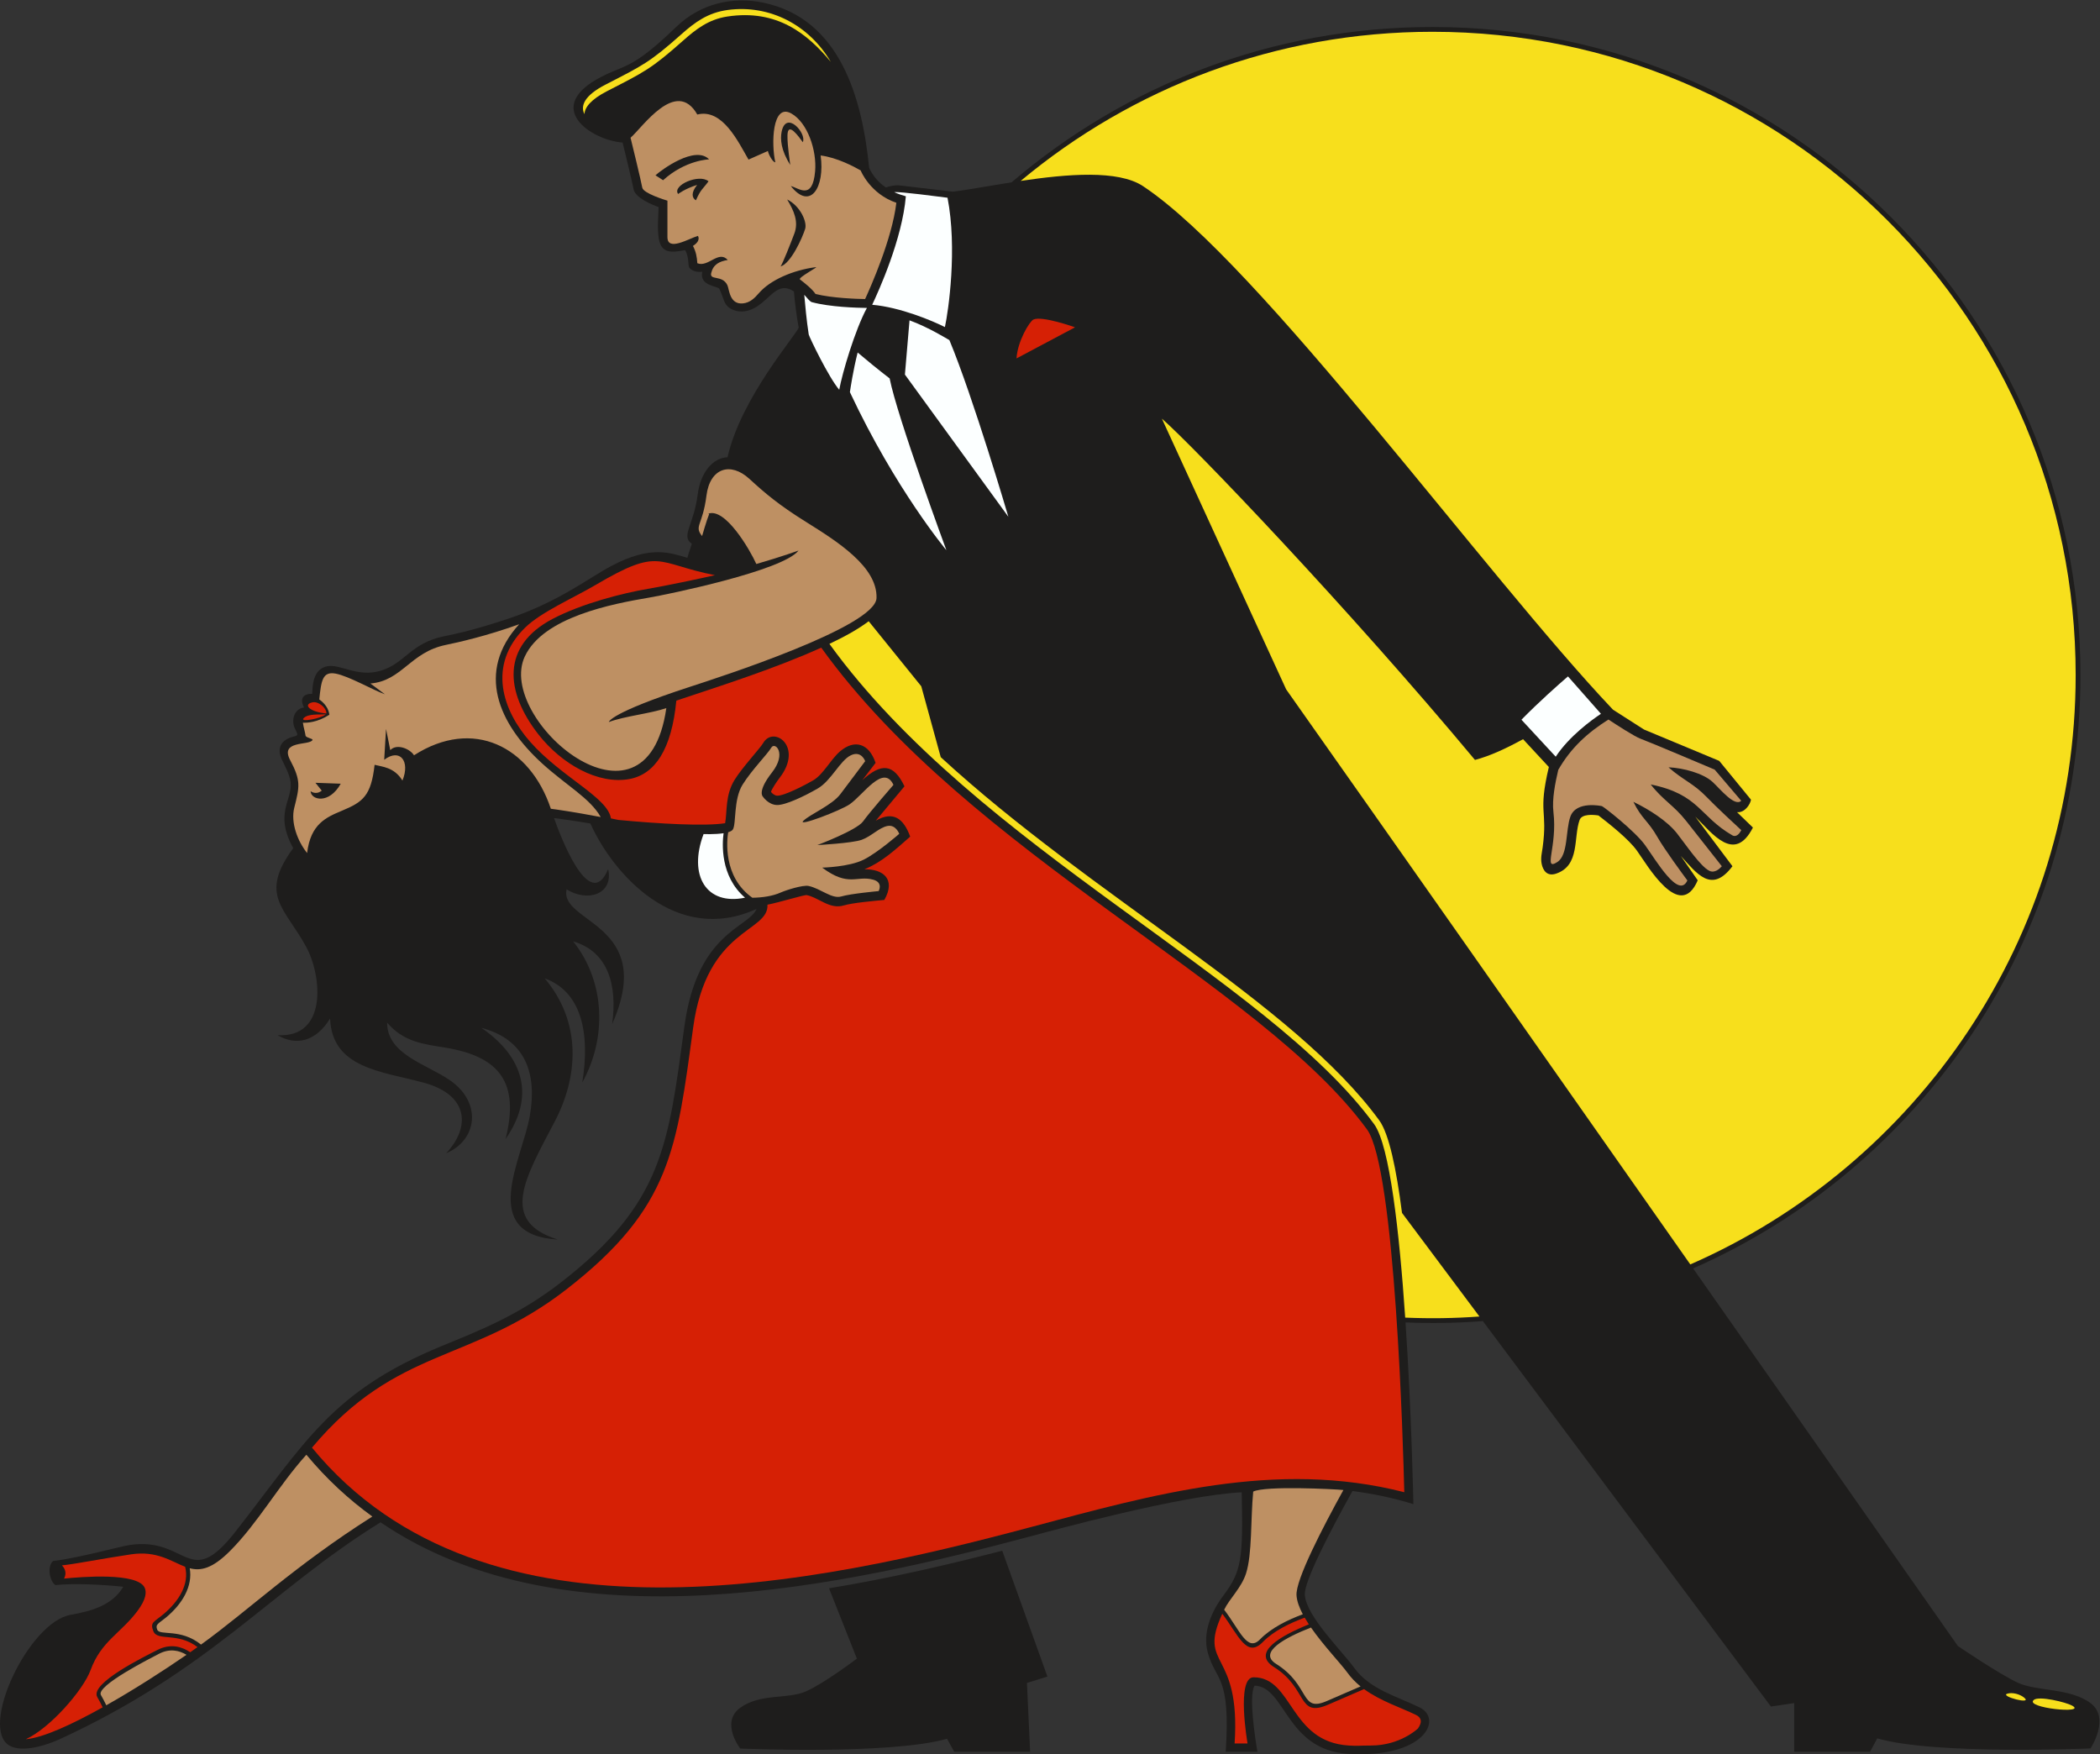
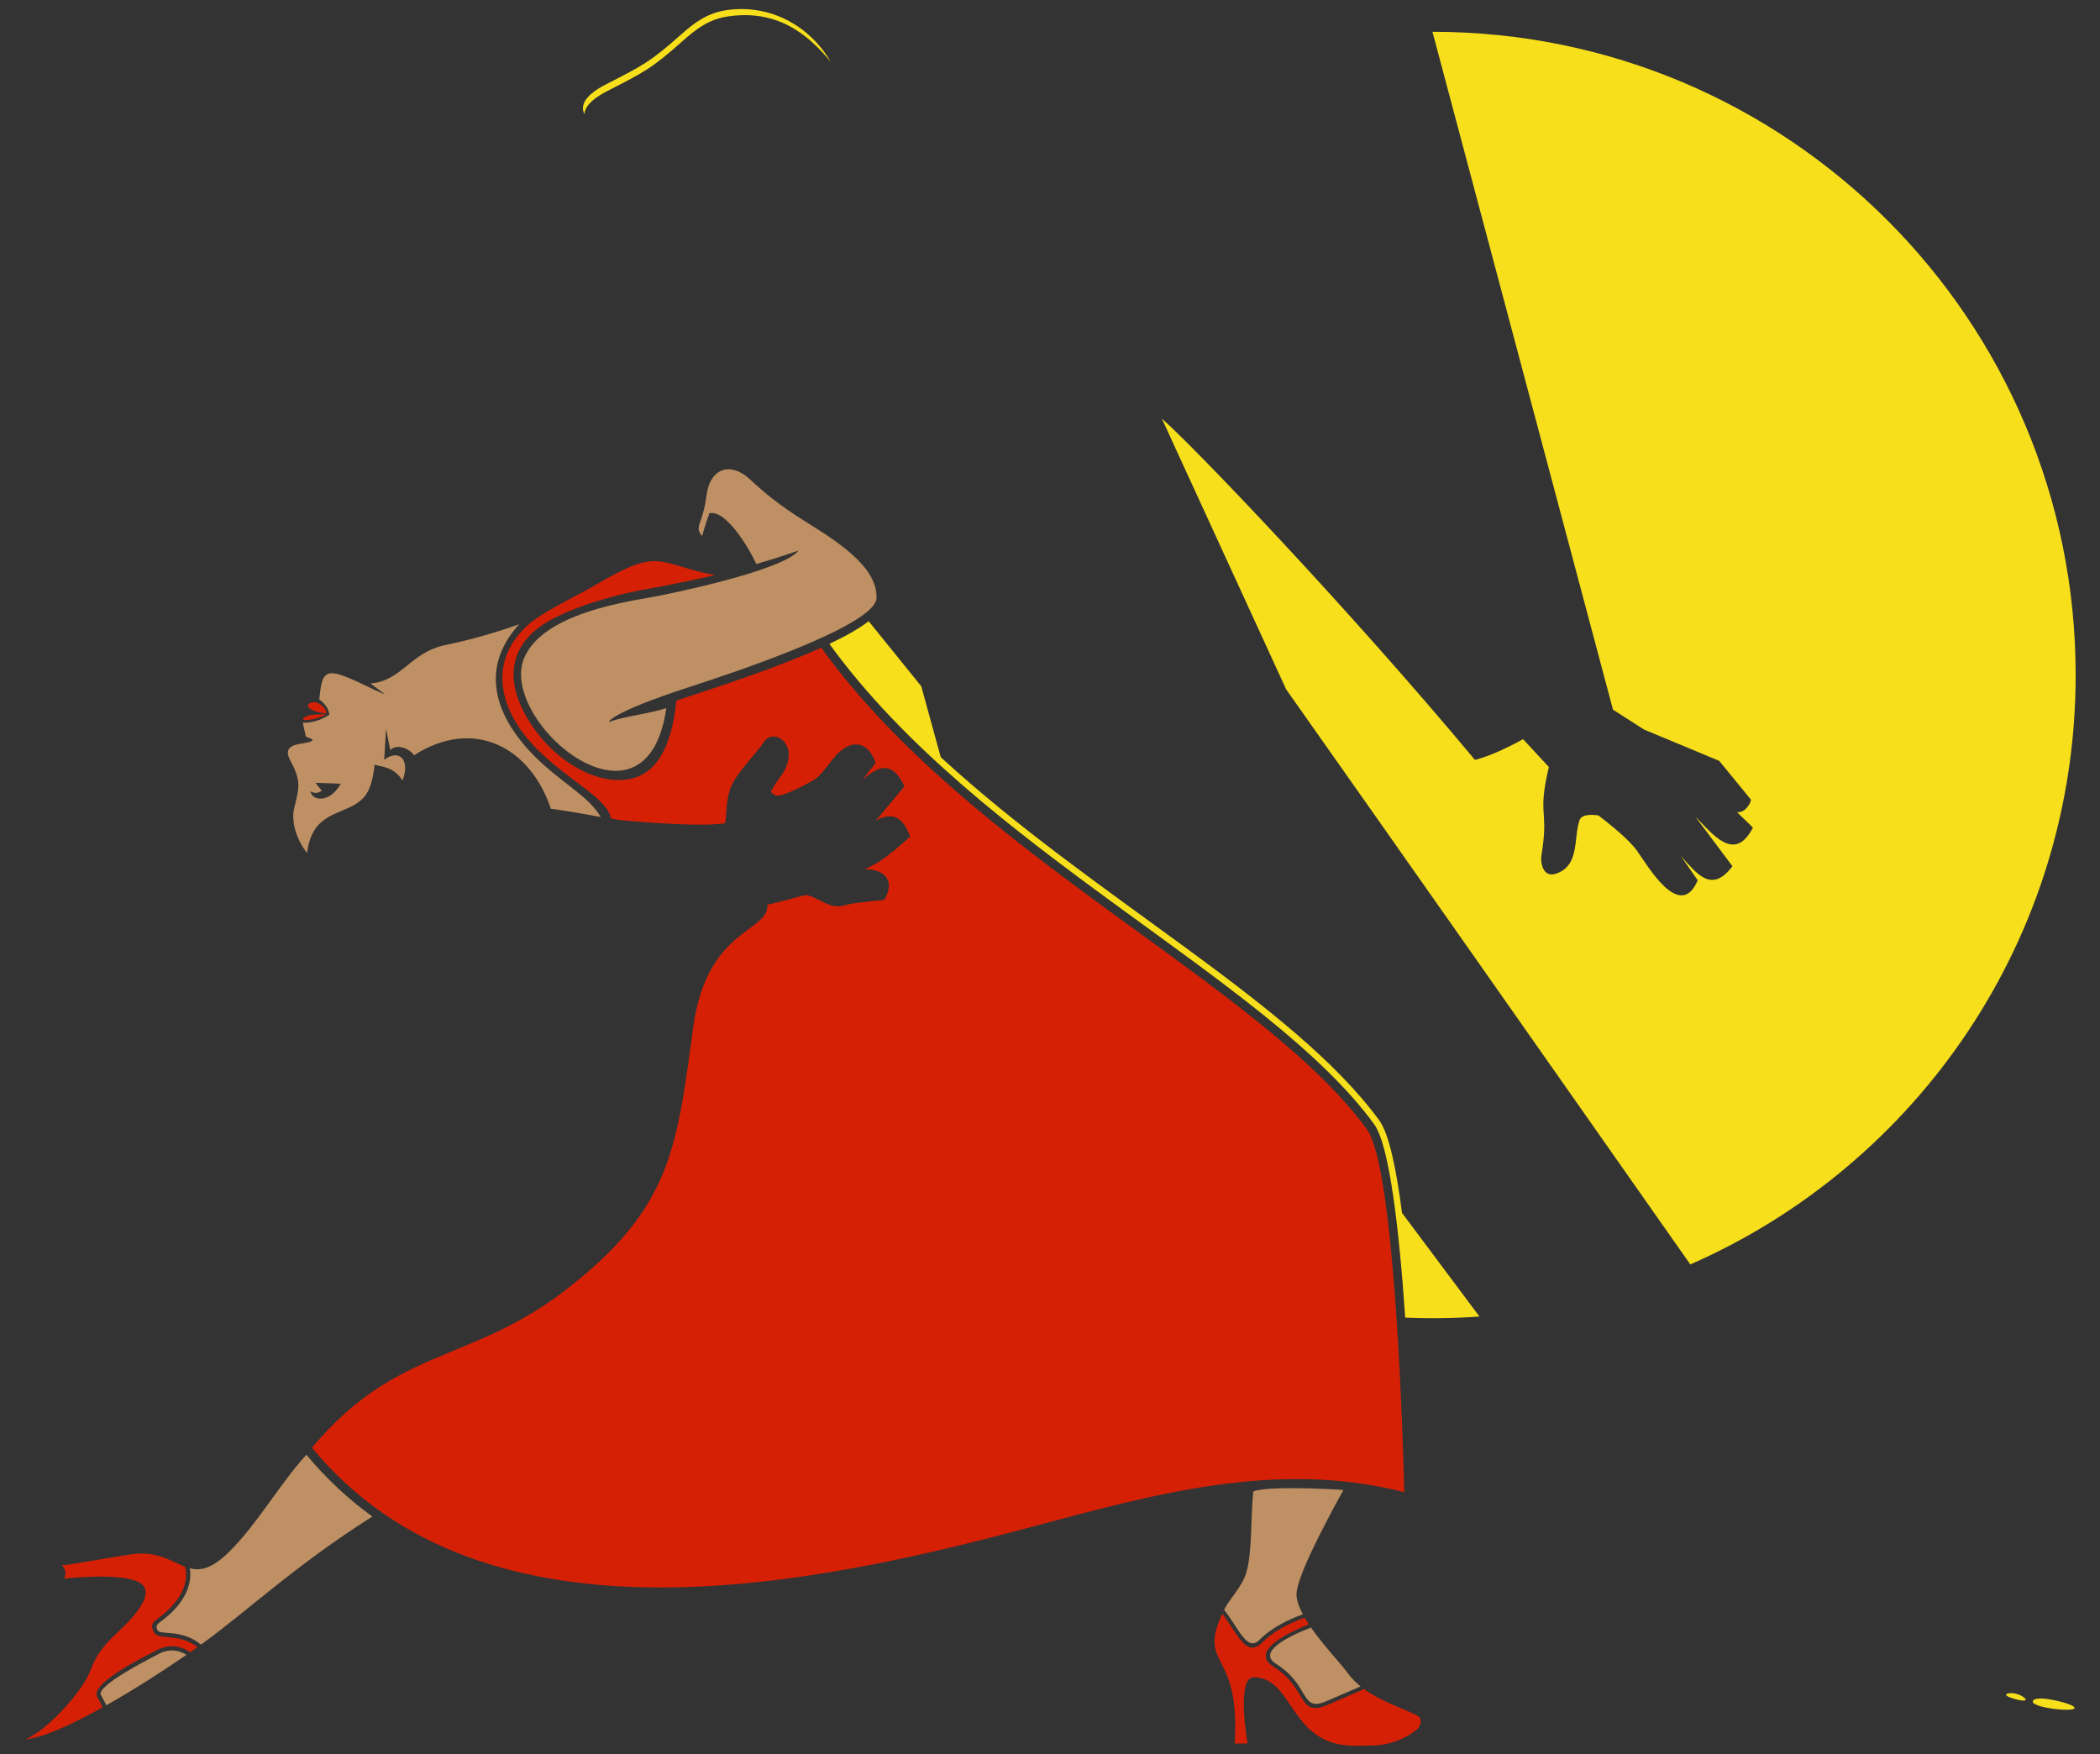
<svg xmlns="http://www.w3.org/2000/svg" viewBox="0 0 669.507 559.24" height="559.24" width="669.507" xml:space="preserve" id="svg2" version="1.1">
  <rect x="0" y="0" width="669.507" height="559.24" fill="#333333" stroke="none" />
  <defs id="defs6" />
  <g transform="matrix(1.333,0,0,-1.333,0,559.24)" id="g10">
    <g transform="scale(0.1)" id="g12">
-       <path id="path14" style="fill:#1e1d1c;fill-opacity:1;fill-rule:nonzero;stroke:none" d="m 701.316,2166.98 c -83.156,-113.5 -19.418,-142.68 31.325,-236.76 37.464,-69.44 50.867,-217.5 -68.711,-210.62 44.156,-25.94 91.144,-15.82 125.523,39.78 5.149,-118.93 121.84,-125.74 223.777,-153.31 108.31,-29.29 112.33,-106.6 53.88,-168.74 73.55,30.33 87.8,121.04 7.67,175.41 -56.44,38.3 -149.342,61.6 -148.807,136.87 39.847,-46.99 88.577,-51.4 139.017,-59.73 130.93,-21.62 177.72,-84.33 144.23,-218.4 70.96,101.35 43.83,196.16 -58,265.71 107.24,-28.17 133.47,-111.21 115.85,-211.07 -18.42,-104.47 -124.2,-283.64 67.15,-295.29 -141.2,44.08 -78.34,147.15 -7.54,282.11 56.58,107.8 65.01,236.97 -23.83,342.49 86.62,-31.09 109.33,-128.57 89.83,-248.77 58.51,105.23 55.83,240.01 -21.86,337.3 84.79,-24.77 105.8,-106.3 93.27,-197.69 107.13,241.16 -127.39,240.82 -108.92,322.1 51.55,-32 112.5,-10.63 99.36,48.49 -45.42,-109.54 -117.01,87.1 -129.49,122.01 16.09,-2.01 47.56,-6.25 87.03,-13.07 54.23,-120.69 205.31,-291.8 397.23,-204.28 -17.57,-45.18 -141.39,-53.68 -172.34,-280.3 -38.81,-284.16 -50.92,-422.77 -294.23,-612 -103.49,-80.5 -196.22,-115.85 -286.38,-153.048 C 791.777,867.031 731.332,747.098 562.859,531.914 451.176,389.238 448.785,521.16 309.746,500.32 c -21.723,-3.25 -126.758,-32.226 -182.68,-38.144 -15.933,-14.215 -7.117,-50.125 5.555,-57.715 44.484,4.719 115.797,1.066 162.242,-3.992 C 268.918,356.484 219.602,342.313 168.844,333.348 68.18,315.594 -50.562,62.539 22.73,20.555 54.293,2.469 114.121,22.734 142.406,35.742 503.43,201.727 648.969,392.871 910.145,554.648 1355.68,251.094 2029.53,404.891 2471.26,522.793 c 42.12,11.238 352.95,96.582 498.54,103.594 3.25,-160.34 0.04,-188.508 -44.12,-247.266 -28.99,-38.566 -49.93,-88.926 -37.05,-136.105 18.94,-69.422 54.98,-51.844 42.91,-237.207 h 75.86 C 3002.94,31.543 2985.52,139.773 3000.57,164.004 3075.1,161.355 3075.14,9.98 3224.8,0.898 3406.75,-10.137 3451.96,84.148 3395.33,111.883 c -54.35,26.621 -119.08,43.047 -156.41,94.59 -30.03,41.488 -114.97,123.586 -118.18,174.843 -2,32.082 61.11,153.137 113.9,248.047 49.03,-6.218 97.7,-16.336 145.76,-31.238 -0.06,2.879 -4.16,214.785 -18.8,434.535 62.95,-2.57 122.19,-1.62 184.95,3.21 l 688.96,-921.847 55.62,8.231 V 5.809 h 181.49 l 17.24,32.121 c 136.53,-40.156 509.98,-24.094 509.98,-24.094 0,0 48.18,72.285 0,108.418 -48.19,36.144 -128.5,28.105 -172.67,48.184 -44.18,20.078 -144.56,88.339 -144.56,88.339 0,0 -287.81,410.727 -633.22,903.043 545.49,239.95 926.41,785.04 926.41,1419.18 0,855.92 -693.87,1549.79 -1549.78,1549.79 -384.22,0 -735.75,-139.91 -1006.55,-371.45 -53.51,-8.41 -103.12,-17.62 -140.08,-22.44 l -129.41,15.15 c -0.06,0 -12.58,1.33 -31.34,-5.04 -16.74,11.36 -30.46,26.58 -39.9,46.78 -16.47,164.84 -68.28,356.48 -253.04,395.17 -73.4,15.37 -150.26,-1.83 -208.46,-58.05 -105,-101.42 -121.33,-89.59 -178.46,-118.98 -142.22,-73.13 -25.4,-151.61 50.34,-157.57 5.83,-23.85 23.35,-95.84 26.2,-111.54 3.68,-20.27 43.04,-36.63 59.77,-42.72 0,-16.53 -3.76,-51.62 0.75,-76.45 6.55,-36.21 32.21,-31.95 62.91,-26.54 9.93,-18.7 5.92,-32.61 9.59,-41.42 0.02,-0.05 7.96,-12.98 31.29,-10.3 -7.7,-34.51 37.3,-33.52 40.93,-41.09 10.43,-21.78 10.12,-35.12 23.31,-44.8 12.04,-8.82 36.63,-15.87 65.33,2.09 35.53,22.23 51.89,61.75 89.62,36.68 2,-24.91 6.32,-58.77 11.35,-86.23 -3,-14.63 -138.21,-167.29 -170.13,-310.25 -35.15,-1.11 -64.74,-36.69 -71.36,-88.99 -9.24,-72.88 -41.13,-100.28 -14.04,-117.67 -2.7,-9.8 -7.94,-22.74 -10.6,-33.8 -40.93,11.52 -86.89,30.85 -182.03,-19.58 -55.52,-29.42 -125.3,-85.68 -247.32,-126.35 -81.37,-27.11 -124.4,-35.93 -152.29,-41.63 -81.541,-16.68 -92.705,-65.03 -152.826,-82.77 -54.308,-16.03 -95.918,16.77 -126.375,11.08 -36.773,-6.87 -35.394,-51.22 -36.59,-66.08 -20.55,0.38 -30.671,-10.38 -19.578,-32.63 -25.179,-3.8 -30.051,-31.96 -22.285,-49 7.348,-16.13 10.313,-17.55 -2.457,-20.66 -28.434,-6.93 -41.719,-25.9 -28.07,-55.17 7.48,-16.06 18.562,-34.95 20.863,-54.15 5.09,-42.53 -40.031,-73.69 6.234,-157.41 z M 2397.03,486.672 2505.11,185.664 2456.13,170.477 2463.77,5.809 h -181.48 l -17.25,31.133 c -136.52,-38.914 -494.7,-23.348 -494.7,-23.348 0,0 -48.18,62.41 0,97.429 48.18,35.032 113.22,19.844 157.39,39.309 44.17,19.453 121.66,78.215 121.66,78.215 l -66.61,168.277 c 147.16,24.102 288.28,57.297 414.25,89.848 v 0" />
-       <path id="path16" style="fill:#f7df1c;fill-opacity:1;fill-rule:evenodd;stroke:none" d="m 3426.02,4119.33 c 849.59,0 1538.33,-688.74 1538.33,-1538.33 0,-630.27 -379.1,-1171.93 -921.66,-1409.61 -341.12,486.21 -736.71,1049.57 -966.6,1375.29 l -297.22,647.44 c 74.74,-64.83 448.07,-455.31 748.8,-816.19 35.37,9.18 75.88,27.99 115.01,49.64 l 61.7,-66.59 c -26.63,-113 -2.37,-100.43 -14.9,-192.81 -1.64,-12.12 -5.29,-24.69 -2.18,-39.35 2.93,-13.78 11.87,-30.3 34.09,-22.94 58.01,19.22 41.34,86.68 56.62,128.59 5.28,14.51 32.1,12.76 45.13,10.58 27.58,-21.4 71.87,-56.33 91.95,-84.16 24.34,-33.73 102.68,-171.18 145.34,-70.84 l -40.57,58.34 c 38.38,-41.75 73.21,-91.57 123.64,-24.67 l -88.93,118.62 c 40.56,-39.88 93.58,-112.81 137.88,-26.16 l -38.07,36.84 c 17.96,-2.14 31.54,18.03 33.47,29.78 l -76.03,92.9 -179.87,74.92 -74.17,47.47 c -304.15,320.66 -844.6,1066.8 -1124.08,1252.09 -59.48,39.44 -181.7,29.02 -292.56,12.49 266.83,222.64 610.19,356.66 984.88,356.66 z m 112.37,-3072.54 c -60.62,-4.38 -116.87,-5.17 -177.57,-2.63 -13.91,203.89 -36.96,411.52 -74.34,462.68 -257.48,352.33 -947.97,658.24 -1302.77,1148.62 37.71,17.87 70.32,36.18 93.92,54.18 l 125.77,-155.57 46.59,-169.54 c 364.67,-335.68 842.08,-585.78 1048.82,-868.67 23.09,-31.61 40.8,-115.39 54.37,-221.26 l 185.21,-247.81 v 0" />
+       <path id="path16" style="fill:#f7df1c;fill-opacity:1;fill-rule:evenodd;stroke:none" d="m 3426.02,4119.33 c 849.59,0 1538.33,-688.74 1538.33,-1538.33 0,-630.27 -379.1,-1171.93 -921.66,-1409.61 -341.12,486.21 -736.71,1049.57 -966.6,1375.29 l -297.22,647.44 c 74.74,-64.83 448.07,-455.31 748.8,-816.19 35.37,9.18 75.88,27.99 115.01,49.64 l 61.7,-66.59 c -26.63,-113 -2.37,-100.43 -14.9,-192.81 -1.64,-12.12 -5.29,-24.69 -2.18,-39.35 2.93,-13.78 11.87,-30.3 34.09,-22.94 58.01,19.22 41.34,86.68 56.62,128.59 5.28,14.51 32.1,12.76 45.13,10.58 27.58,-21.4 71.87,-56.33 91.95,-84.16 24.34,-33.73 102.68,-171.18 145.34,-70.84 l -40.57,58.34 c 38.38,-41.75 73.21,-91.57 123.64,-24.67 l -88.93,118.62 c 40.56,-39.88 93.58,-112.81 137.88,-26.16 l -38.07,36.84 c 17.96,-2.14 31.54,18.03 33.47,29.78 l -76.03,92.9 -179.87,74.92 -74.17,47.47 z m 112.37,-3072.54 c -60.62,-4.38 -116.87,-5.17 -177.57,-2.63 -13.91,203.89 -36.96,411.52 -74.34,462.68 -257.48,352.33 -947.97,658.24 -1302.77,1148.62 37.71,17.87 70.32,36.18 93.92,54.18 l 125.77,-155.57 46.59,-169.54 c 364.67,-335.68 842.08,-585.78 1048.82,-868.67 23.09,-31.61 40.8,-115.39 54.37,-221.26 l 185.21,-247.81 v 0" />
      <path id="path18" style="fill:#d62005;fill-opacity:1;fill-rule:evenodd;stroke:none" d="m 3391.37,61.59 c 0,0 -42.03,-40.797 -112.5,-40.797 -33.41,0 -27.02,-1.566 -52.86,0 -142.46,8.641 -133.16,163.18 -227.77,163.18 -42.03,0 -14.52,-158.231 -14.52,-158.231 h -30.91 c 14.96,226.524 -89.22,180.223 -29.49,310.164 38.64,-50.886 58.22,-107.5 97.1,-67.429 25.73,26.511 65.6,45.527 99.97,58.105 3.09,-5.324 6.43,-10.695 9.99,-16.066 -65.95,-26.571 -138.97,-67.274 -83.23,-102.215 82.19,-51.516 54.87,-122.442 130.37,-89.336 30.26,13.281 60.35,26.25 84.91,36.765 39.5,-28.808 87.84,-43.972 124.14,-61.738 10.85,-5.312 16.99,-14.863 4.8,-32.402 z M 442.781,448.32 c -33.039,12.434 -67.023,39.051 -129.683,29.657 -72.801,-10.918 -137.539,-23.934 -164.989,-26.305 7.532,-7.817 11.918,-18.371 5.118,-31.652 41.128,4.226 176.011,15.234 192.867,-21.985 4.676,-10.332 3.574,-27.383 -16.946,-54.969 C 289.219,289.355 241.992,270.645 216.555,201.023 199.102,153.262 119.137,61.711 61.754,35.867 102.477,39.121 171.898,71.004 245.496,112.098 c -4.242,9.492 -9.109,17.98 -12.867,24.59 -18.824,33.148 116.601,98.488 143.09,112.304 32.211,16.809 59.734,8 79.265,-5.086 6.047,4.219 11.868,8.321 17.418,12.274 -47.812,36.425 -95.707,13.234 -105.601,37.961 -8.867,22.156 2.254,21.992 25.742,42.109 36.195,30.984 60.586,71.094 50.238,112.07 v 0" />
-       <path id="path20" style="fill:#fcffff;fill-opacity:1;fill-rule:nonzero;stroke:none" d="m 1941.07,3472.88 c 43.76,-11.92 108.34,-13.72 132.3,-13.98 -28.79,-53.08 -59.15,-156.65 -66.17,-195.7 -25.41,29.78 -70.93,124.52 -72.97,132.23 -5.29,33.41 -8.66,72.64 -10.67,94.86 6.97,-7.75 12.64,-15.08 17.51,-17.41 z M 1682.73,2200.61 c 0,0 27.13,-1.18 47.84,2.02 -3.3,-24.26 -8.52,-102.85 51.33,-154.17 -92.52,-19.29 -136.46,52.87 -99.17,152.15 z m 2067.36,377.06 78.86,-89.44 c -22.66,-15.1 -76.15,-53.87 -108.14,-102.6 l -81.98,88.47 c 42.3,43.11 87.6,83.17 111.26,103.57 z m -1574.81,851.56 -11,-129.71 247.38,-340.06 c 0,0 -83.99,285.63 -140.98,422.47 -5.68,3.05 -50.18,30.85 -95.4,47.3 z m -124.06,-76.94 c 21.19,-17.95 47.67,-39.73 76.53,-61.98 18.07,-92.36 135.7,-410.8 135.7,-410.8 0,0 -121.69,145.29 -230.78,378.03 1.58,10.2 7.42,50.35 18.55,94.75 z m 34.76,114.17 c 15.73,33.31 71.77,156.91 80.54,259.44 -9.71,2.62 -18.99,5.86 -27.72,9.85 13.65,1.87 106.55,-10.86 127.36,-13.29 23.64,-121.42 2.32,-270.08 -6.23,-309.31 -30.03,15.08 -106.91,47.49 -173.95,53.31 v 0" />
-       <path id="path22" style="fill:#be9063;fill-opacity:1;fill-rule:nonzero;stroke:none" d="m 1950.46,3492.26 c -7.98,12.1 -26.22,26.4 -37.19,34.81 -5.3,4.07 44.58,30.25 38.27,29.42 -55.07,-7.15 -109.65,-30.84 -136.86,-62.61 -10.3,-12.04 -21.43,-22.42 -37.47,-24.09 -32.7,-3.42 -32.87,33.78 -37.6,43.63 -12.04,25.13 -43.01,10.44 -38.68,28.85 4.84,20.57 19.34,28.06 39.65,31.27 -21.85,24.41 -46.77,-18.5 -72.81,-7.69 -0.91,14.78 -3.05,27.49 -10.48,41.34 20.25,12.73 11.92,23.93 11.92,23.96 -22.1,-6.46 -72.91,-37.93 -72.91,-2.88 v 87.13 c -5.48,1.73 -57.71,17.57 -60.17,31.15 -3.39,18.64 -25.15,107.55 -28.04,119.35 28.2,24.24 109.05,144.06 159.62,55.56 60.18,15.07 97.67,-64.95 122.5,-107.8 l 46.38,20.62 c 1.14,-7.69 11.51,-27.14 17.75,-27.13 -9.85,43.1 -7.88,142.61 38.24,116.8 38.9,-21.77 61.19,-88.44 56.92,-138.14 -6.09,-70.81 -39.36,-39.88 -58.11,-35.41 46.95,-59.3 81.77,-3 71.35,73.1 39.19,-4.87 80.81,-27.16 95.71,-35.78 0.32,-1.33 23.24,-56.34 85.32,-77.33 -10.03,-85.98 -61.93,-202.53 -74.72,-230.26 -19.66,0.32 -78.48,2.09 -118.59,12.13 z M 1741.6,2205 c 5.35,1.6 9.43,3.74 11.19,6.6 8.41,13.66 1.15,71.88 23.32,107.33 22.16,35.45 59.73,73.16 68.53,88.3 8.81,15.16 37.83,-13.25 1.71,-59.3 -36.12,-46.05 -21.76,-57.82 -21.76,-57.82 0,0 12.84,-19.33 33.34,-20.01 20.49,-0.69 66.05,21.07 98.02,39.6 31.97,18.52 53.3,66.92 78.85,79.21 25.53,12.28 34.45,-13.95 34.45,-13.95 0,0 -39.31,-52.05 -59.11,-78.59 -19.78,-26.55 -71.55,-47.74 -88.58,-63.89 -17.02,-16.15 89.22,24.44 110.71,39.4 33.03,23.01 80.68,96.96 104.61,46.41 0,0 -57.31,-65.85 -72.56,-87.25 -15.23,-21.39 -109.43,-56.74 -109.43,-56.74 0,0 83.26,4.37 106.13,12.6 22.87,8.22 41.08,28.82 61.27,32.99 20.2,4.16 28.42,-18.7 28.42,-18.7 0,0 -49.89,-43.98 -84.83,-61.72 -34.93,-17.73 -99.43,-19.15 -99.43,-19.15 63.18,-47.11 81.91,-18.14 121.57,-28.7 25.24,-6.73 13.37,-27.42 13.37,-27.42 0,0 -66.83,-6.07 -89.3,-12.81 -22.47,-6.73 -49.4,19 -78,25.06 -13.98,2.95 -54.3,-10.06 -66.59,-15.52 -19.7,-8.76 -43.4,-12.23 -68.04,-12.65 -71.51,50.51 -60.71,139.53 -57.86,156.72 z m 1985.29,149.16 c 30.45,52.97 69.77,88.52 120,120.37 19.99,-13.12 62.18,-40.55 76.96,-45.99 23.08,-8.5 160.17,-66.59 177.05,-73.75 l 63.59,-74.58 c -15.86,-15.37 -50.77,28.84 -68.85,45.34 -22.5,20.51 -70.23,33.32 -105.08,34.72 36,-31.69 59.19,-37.77 92.01,-71.84 23.16,-24.04 68.2,-65.69 82.09,-78.47 -3.59,-6.89 -11.38,-18.25 -21.72,-12.25 -78.73,45.68 -78.88,98 -194.91,121.53 29.23,-37.67 55.33,-49.9 84.92,-87.46 l 85.11,-108.07 c -5.55,-6.47 -17.04,-16.97 -29.42,-11.16 -21.42,10.06 -56.56,62.76 -77.82,89.75 -23.39,29.7 -66.89,57.39 -104.27,75.38 19.83,-40.7 35.23,-45.01 57.75,-84.59 16.44,-28.9 60.27,-88.48 71.34,-103.39 -20.64,-45.38 -74.35,47.29 -101.5,84.93 -23.79,32.97 -98,91.19 -102.83,92.79 -0.17,0.04 -61.26,13.85 -75.39,-24.92 -11.82,-32.43 -4.9,-91.89 -31.3,-108.79 -35.13,-22.49 0.58,36.24 -9.3,119.6 -3.65,30.78 4.37,70.09 11.57,100.85 z M 1890.14,3800.88 c -0.06,0.47 -7.33,46.67 -6.75,71.09 0.81,34.12 27.25,-3.86 36.72,-16.71 9.79,21.44 -40.25,77.69 -50.75,24.68 -3.37,-17.02 -1.72,-43.99 20.78,-79.06 z m -7.5,-82.6 c 16.23,-27.03 27.96,-53.09 17.14,-81.68 -8.98,-23.73 -27.08,-69.8 -32.83,-78.42 24.25,6.67 51.96,67.96 58.77,89.93 4.99,16.13 -11.37,54.5 -43.08,70.17 z m -260.81,13.1 c 0.06,0.04 16.45,12.68 45.46,21.72 -15.2,-18.87 -12.27,-31.13 -2.93,-36.86 12.28,27.43 16.08,26.14 30.23,45.5 -22.37,18.92 -87.74,-9.69 -72.76,-30.36 z m -54.15,44.71 18.26,-11.74 c 53.56,48.56 109.93,49.89 110.07,49.86 -33.66,34.54 -114.43,-25.51 -128.33,-38.12 v 0" />
      <path id="path24" style="fill:#f7df1c;fill-opacity:1;fill-rule:nonzero;stroke:none" d="m 1397.79,3922.34 c -10.01,19.87 -0.48,44.48 50.68,70.79 88.55,45.54 105,52.59 182.19,121.15 31.62,28.07 62.77,50.88 109.57,57.17 101.62,13.68 195.42,-36.74 246.77,-124.09 -55.58,66.92 -128.46,126.72 -247.78,108.42 -44.27,-6.79 -74.47,-30.1 -105.06,-57.26 -77.19,-68.54 -93.64,-75.6 -182.18,-121.14 -38.37,-19.73 -53.32,-38.5 -54.19,-55.04 v 0" />
      <path id="path26" style="fill:#d62005;fill-opacity:1;fill-rule:nonzero;stroke:none" d="m 1964.16,2646.43 c 356.48,-495.68 1050.22,-803.12 1305.24,-1152.09 67.9,-92.91 86.67,-761.567 89.24,-867.777 -306.56,78.757 -602.72,-5.95 -895.73,-84.055 -502.1,-133.856 -1303.32,-312.852 -1716.742,190.695 204.551,243.399 379.402,200.262 609.572,379.277 250.1,194.52 262.57,335.87 302.18,625.93 32.64,238.98 181,226.34 177.63,293.33 28.34,5.35 88.09,24 93.93,22.89 29.8,-6.31 54.65,-34.9 89.02,-24.6 20.78,6.24 72.78,10.8 96.57,13.06 28.67,50.67 -4.16,74.1 -47.64,73.3 41.05,16.74 71.6,44.77 109.45,78.12 -15.57,42.81 -40.02,62.46 -82.22,38.13 l 68.59,82.2 c -26.36,55.09 -55.84,55.93 -100.87,14.61 l 31.76,41.42 c -15.72,47.01 -50.57,57.22 -85.31,27.22 -22.55,-19.46 -39.64,-54.95 -64.06,-69.09 -16.43,-9.53 -68.47,-37.2 -86.1,-36.61 -5.21,0.17 -11.29,4.67 -14.65,8.92 1.49,7.15 15.89,27.77 19.88,32.86 59.16,75.43 -13.73,126.93 -38.53,84.28 -7.47,-12.83 -49.32,-57.56 -68.17,-87.7 -23.02,-36.82 -17.71,-76.29 -22.9,-104.16 -48.1,-7.61 -157.41,-1.45 -255.11,7.8 -6.09,1.27 -12.1,2.5 -18.02,3.68 -7.32,50.05 -118.23,98.45 -192.69,182.67 -66.45,75.15 -103.89,183.52 -12.85,273.32 37.73,37.21 116.13,71.33 168.8,102.33 156.53,92.17 143.72,51.13 285.55,23.38 -38.48,-8.72 -116.03,-25.14 -160.64,-32.73 -59.15,-10.05 -157,-34.72 -227.54,-71.73 -123.57,-64.84 -113.6,-174.49 -34.05,-276.33 55.36,-70.86 142.8,-120.64 217.73,-106.73 61.2,11.38 100.86,71.01 112.13,187.5 113.16,37.74 236.49,77.01 346.55,126.68 v 0" />
      <path id="path28" style="fill:#be9063;fill-opacity:1;fill-rule:nonzero;stroke:none" d="m 1909.88,2878.72 c -0.22,-0.08 -37.74,-13.95 -100.98,-32.24 -15.14,33.89 -74.45,135.82 -115.1,120.27 0.06,-0.05 -8.69,10.23 2.12,-1.3 -5.27,-12.31 -16.76,-52.11 -16.76,-52.11 -19.76,24.67 1.32,24.49 10.48,96.8 8.37,66.11 57.57,81.33 102.7,39.95 36.71,-33.67 68.99,-61.44 134.4,-102.33 74.68,-46.67 171.97,-107.4 169.64,-182.65 -2.14,-69.08 -377.06,-189.81 -446.54,-212.44 -192.82,-62.83 -193.63,-84.05 -193.64,-84.12 36.96,13.98 98.4,20.02 137.47,33.29 -48.13,-334.62 -408.53,-25.99 -338.49,123.48 44.33,94.61 208.54,125.7 297.64,140.85 42.02,7.14 320.01,64.08 357.06,112.55 z M 732.773,716.25 C 666.316,642.715 616.309,551.961 549.477,485.398 c -42.215,-42.05 -69.614,-47.437 -95.7,-40.625 7.653,-43.093 -17.976,-85.632 -56.328,-117.437 -18.25,-15.141 -26.644,-16.371 -21.39,-29.496 6.082,-15.195 55.796,3.769 104.761,-35.633 112.555,81.133 223.493,188.27 409.739,306.258 C 833.688,609.59 780.73,658.438 732.773,716.25 Z M 254.246,117.012 c 67.567,38.203 137.766,83.41 191.828,120.722 -16.988,10.254 -39.707,16.024 -65.746,2.434 -17.562,-9.164 -151.426,-76.496 -138.996,-98.598 3.77,-6.699 8.578,-15.105 12.914,-24.558 z M 2927.82,345.527 c 12.08,25.43 41.2,52.383 52.21,86.453 15.15,46.926 10.86,130.032 17.27,196.114 28.35,14.289 193.75,6.035 215.69,3.769 -49.38,-89.336 -114.45,-214.812 -112.14,-251.785 0.86,-13.82 6.53,-29.316 15.05,-45.402 -35.08,-12.977 -75.62,-32.528 -102.07,-59.785 -30.91,-31.844 -48.52,21.964 -86.01,70.636 z m 207.66,-42.531 c 30.12,-43.406 71.3,-86.113 87.29,-108.199 9.09,-12.563 19.72,-23.285 31.29,-32.649 -23.76,-10.187 -52.03,-22.382 -80.22,-34.746 -65.32,-28.652 -38.59,36.504 -121.83,88.684 -44.23,27.723 22.48,62.977 83.47,86.91 z M 920.602,2534.89 l -34.723,25.84 c 75.699,6.09 94.773,74.73 180.741,92.32 30.2,6.18 97.54,21.38 175.09,49.38 -103.47,-113.66 -50.46,-237.41 55.75,-333.7 57.49,-52.11 113.83,-82.46 139.27,-127.4 -65.84,12.48 -108.99,18.6 -119.28,19.79 -49.76,149.26 -186.1,218.51 -327.27,127.88 -9.727,15.73 -41.469,28.77 -56.789,12.33 l -10.11,50.76 -4.402,-73.79 c 37.879,28.45 62.648,-3.51 43.621,-49.71 -19.566,32.23 -48.984,32.95 -66.598,37.66 -8.222,-74.22 -27.922,-88.87 -77.457,-109.54 -38.168,-15.93 -75.675,-31.6 -83.929,-101.53 -22.957,28.61 -39.657,72.98 -30.7,108.46 12.59,49.87 16.372,64.57 -9.816,113.76 -25.582,48.05 45.531,34.34 53.367,47.99 2.09,3.64 -15.902,5.47 -16.601,10.71 -1.125,8.51 -4.645,18.95 -6.336,30.8 9.343,-0.48 34.578,0.4 63.289,19.1 -1.801,14.86 -11.125,27.36 -24.094,36.56 4.613,44.78 7.613,67.66 39.195,61.77 31.059,-5.79 90.532,-39.95 117.782,-49.44 z m -105.68,-213.85 -60.488,2.2 15.054,-18.74 c -14.082,-11.49 -26.558,-1.39 -26.597,-1.36 0.683,-21.11 44.023,-32.19 72.031,17.9 v 0" />
      <path id="path30" style="fill:#d62005;fill-opacity:1;fill-rule:nonzero;stroke:none" d="m 780.77,2488.96 c -40.477,3.72 -56.762,21.42 -33.614,26.65 13.703,3.09 33.367,-12.04 33.614,-26.65 z m -1.606,-1.94 c -11.23,-10.38 -64.562,-20.16 -52.609,-8.81 11.304,10.75 37.105,7.64 52.609,8.81 v 0" />
-       <path id="path32" style="fill:#d62005;fill-opacity:1;fill-rule:evenodd;stroke:none" d="m 2431.19,3338.2 140,74.34 c 0,0 -78.92,28.26 -99.58,18.59 -9.31,-4.35 -38,-51.85 -40.42,-92.93 v 0" />
      <path id="path34" style="fill:#f7df1c;fill-opacity:1;fill-rule:evenodd;stroke:none" d="m 4956,116.152 c 36.82,-20.605 -115.73,-5.441 -91.64,13.797 12.59,10.059 76.96,-5.586 91.64,-13.797 z m -115.51,19.688 c 23.92,-18.848 -58.23,2.832 -40,8.789 12.73,4.16 30.47,-1.281 40,-8.789 v 0" />
    </g>
  </g>
</svg>